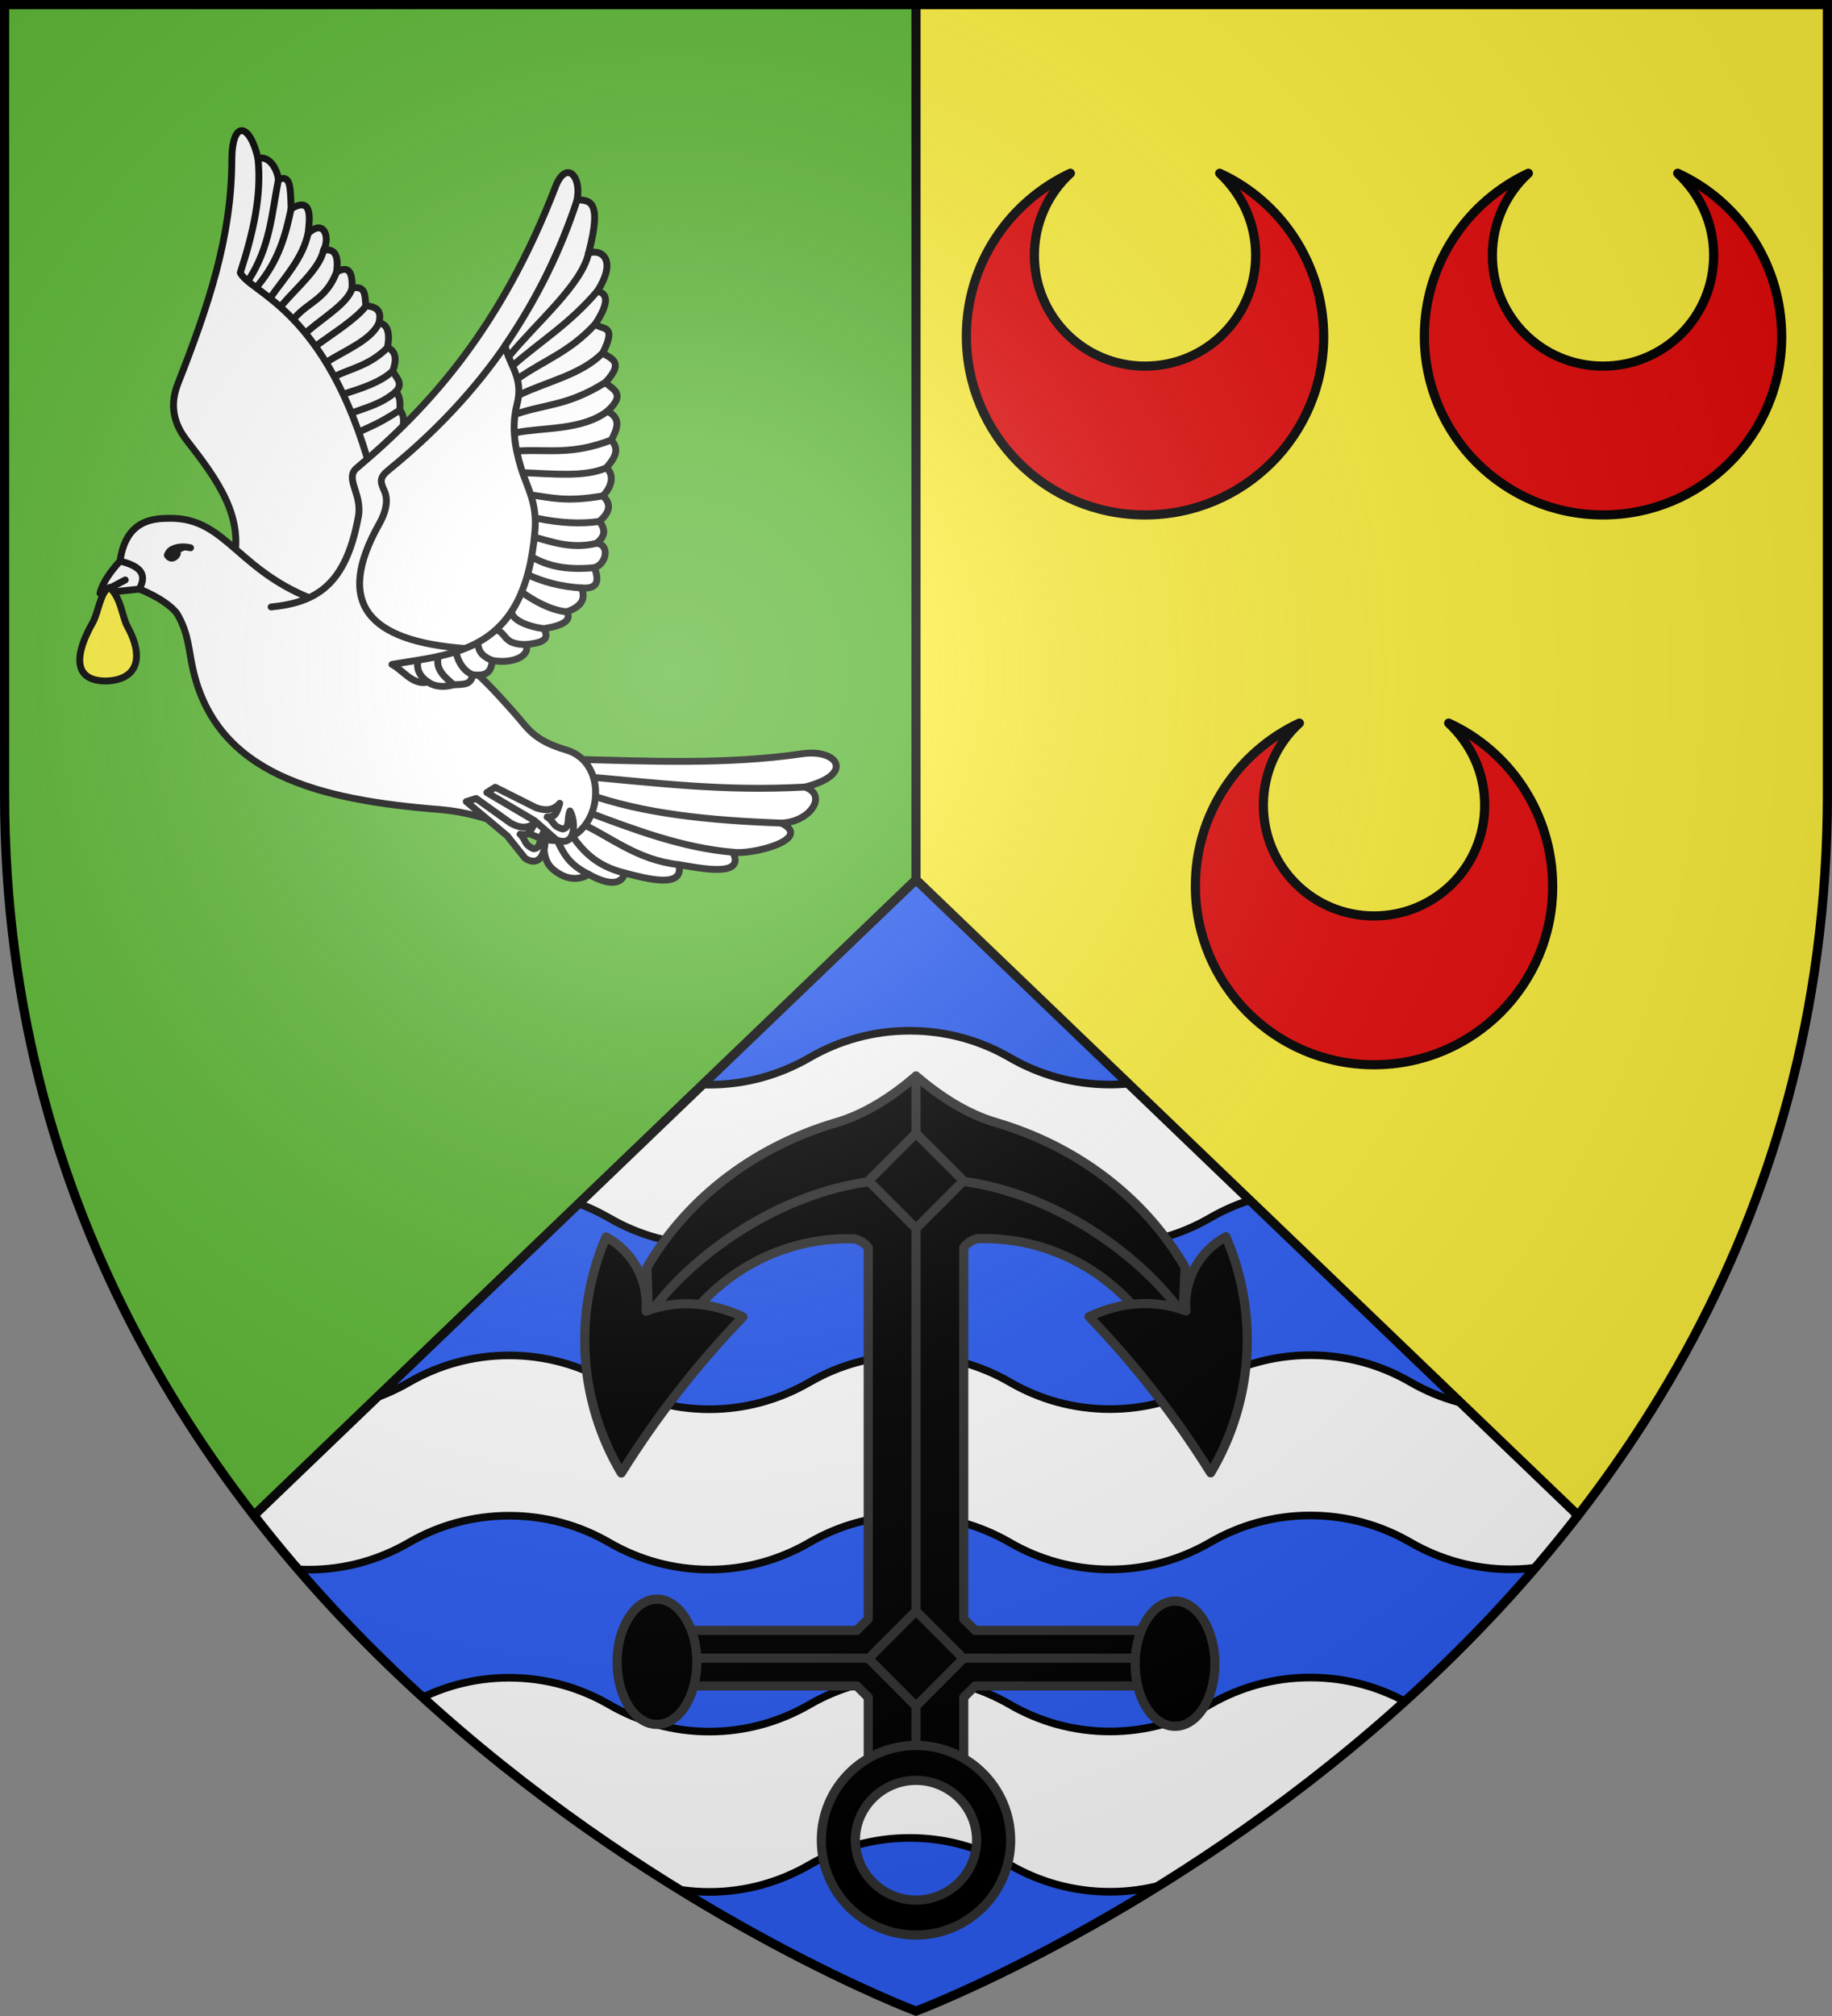
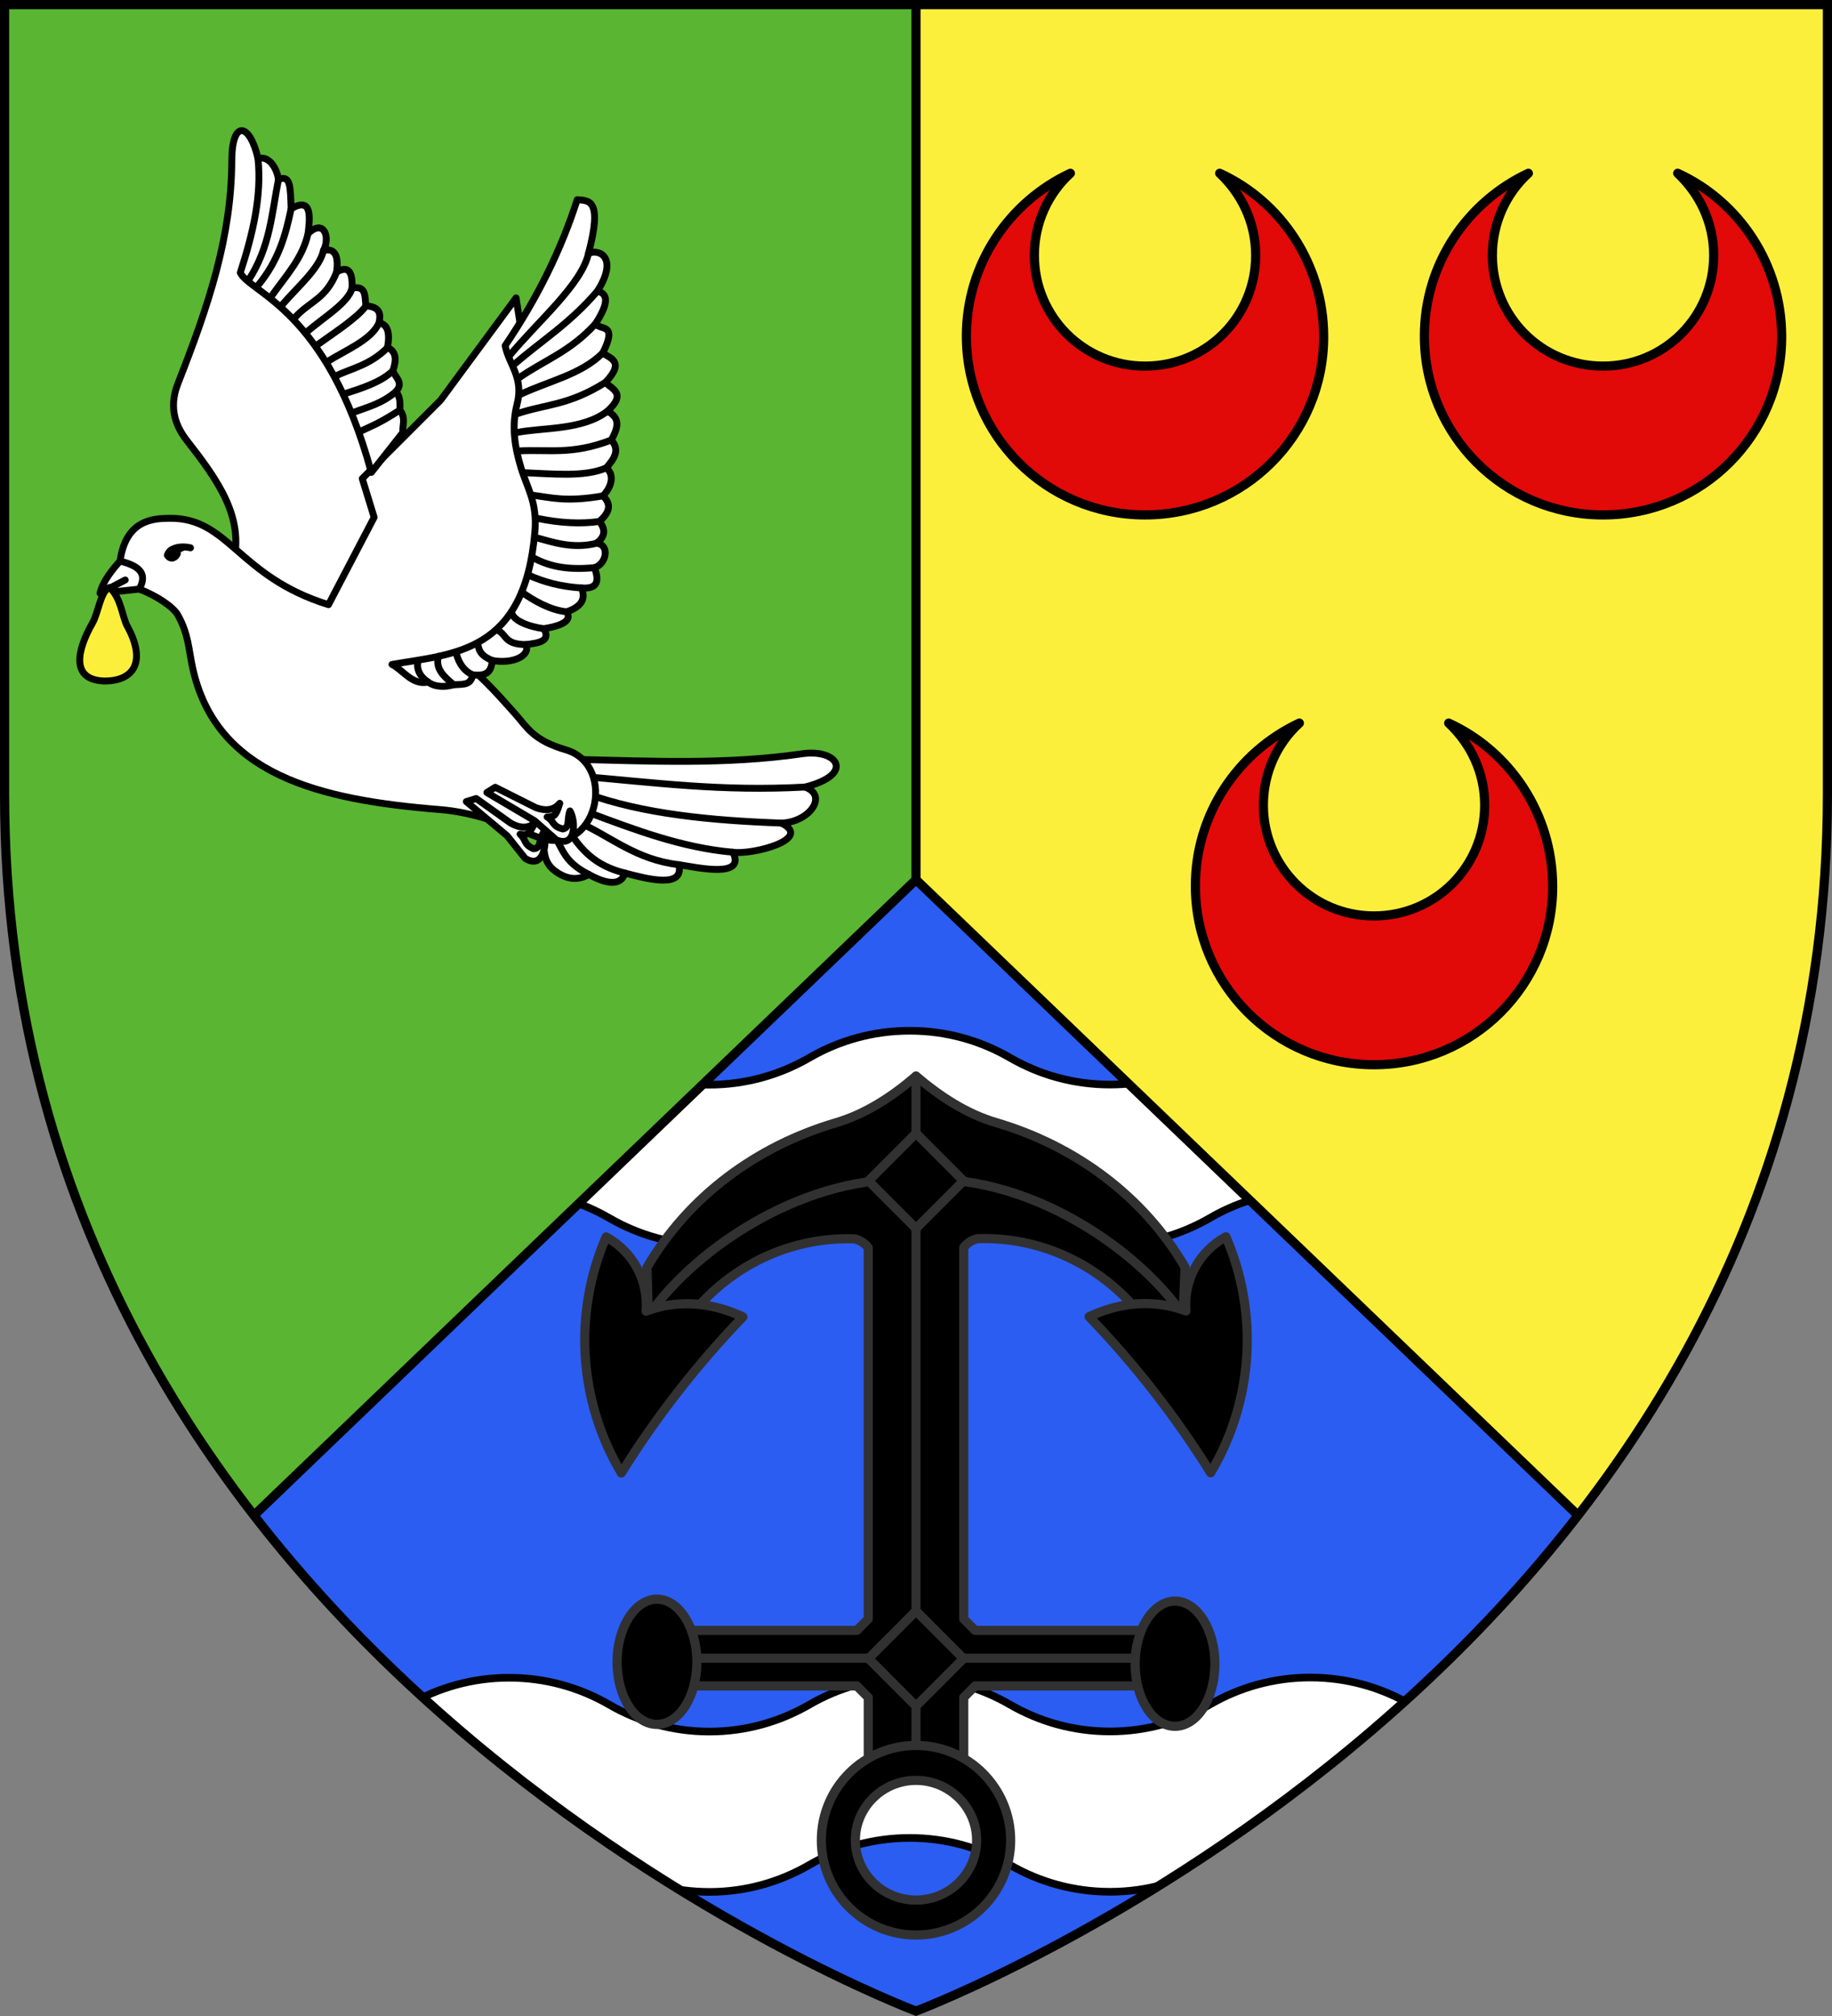
<svg xmlns="http://www.w3.org/2000/svg" xmlns:xlink="http://www.w3.org/1999/xlink" height="660" viewBox="-300 -300 600 660" width="600">
  <rect x="-300" y="-300" width="600" height="660" fill="#808080" stroke="none" />
  <radialGradient id="a" cx="-80" cy="-80" gradientUnits="userSpaceOnUse" r="405">
    <stop offset="0" stop-color="#fff" stop-opacity=".31" />
    <stop offset=".19" stop-color="#fff" stop-opacity=".25" />
    <stop offset=".6" stop-color="#6b6b6b" stop-opacity=".125" />
    <stop offset="1" stop-opacity=".125" />
  </radialGradient>
  <clipPath id="b">
    <path d="m0-12-216.875 208.156c88.378 114.071 216.875 162.344 216.875 162.344s128.497-48.272 216.875-162.344z" transform="translate(-509.541 251.053)" />
  </clipPath>
  <clipPath id="c">
    <path d="m0-12-216.875 208.156c88.378 114.071 216.875 162.344 216.875 162.344s128.497-48.272 216.875-162.344z" transform="translate(-509.541 251.053)" />
  </clipPath>
  <clipPath id="d">
    <path d="m0-12-216.875 208.156c88.378 114.071 216.875 162.344 216.875 162.344s128.497-48.272 216.875-162.344z" transform="translate(-509.541 251.053)" />
  </clipPath>
  <path d="m-298.5-298.5h597v258.5c0 286.31-298.5 398.5-298.5 398.5s-298.5-112.19-298.5-398.5z" fill="#fcef3c" />
  <path d="m-298.5-298.5h298.5v657s-298.5-112.19-298.5-398.5z" fill="#5ab532" />
  <path d="m0-12-216.875 208.156c88.378 114.071 216.875 162.344 216.875 162.344s128.497-48.272 216.875-162.344z" fill="#2b5df2" />
  <g fill="#fff" stroke="#000" stroke-width="2.5" transform="translate(509.541 -251.053)">
    <path clip-path="url(#b)" d="m-734.776 353.125c8.073 3.564 16.975 5.552 26.367 5.552 11.961 0 23.145-3.257 32.803-8.857 9.657-5.596 20.847-8.799 32.803-8.799 11.961-0 23.145 3.199 32.803 8.799 9.657 5.596 20.847 8.828 32.803 8.828 11.961 0 23.13-3.272 32.789-8.871 9.657-5.596 20.847-8.799 32.803-8.799 11.961 0 23.13 3.214 32.789 8.813 9.657 5.596 20.861 8.813 32.818 8.813 11.961 0 23.145-3.257 32.803-8.857 9.657-5.596 20.832-8.813 32.789-8.813 11.961-0 23.13 3.214 32.789 8.813 9.657 5.596 20.861 8.813 32.818 8.813 7.498 0 14.679-1.275 21.381-3.609.159-16.481-.91-33.72-3.798-51.285-5.593 1.571-11.501 2.406-17.598 2.406-11.957-0-23.147-3.203-32.803-8.799-9.659-5.6-20.828-8.813-32.789-8.813-11.957-0-23.147 3.203-32.803 8.799-9.659 5.6-20.843 8.857-32.803 8.857-11.957-0-23.132-3.217-32.789-8.813-9.659-5.6-20.843-8.799-32.803-8.799-11.957-0-23.147 3.203-32.803 8.799-9.659 5.6-20.843 8.857-32.803 8.857-11.957-0-23.132-3.217-32.789-8.813-9.659-5.6-20.857-8.813-32.818-8.813-11.957-0-23.132 3.217-32.789 8.813-9.659 5.6-20.843 8.857-32.803 8.857-10.959-0-21.259-2.705-30.339-7.465z" />
    <path clip-path="url(#c)" d="m-734.776 564.904c8.073 3.564 16.975 5.552 26.367 5.552 11.961 0 23.145-3.257 32.803-8.857 9.657-5.596 20.847-8.799 32.803-8.799 11.961-0 23.145 3.199 32.803 8.799 9.657 5.596 20.847 8.828 32.803 8.828 11.961 0 23.13-3.272 32.789-8.871 9.657-5.596 20.847-8.799 32.803-8.799 11.961 0 23.13 3.214 32.789 8.813 9.657 5.596 20.861 8.813 32.818 8.813 11.961 0 23.145-3.257 32.803-8.857 9.657-5.596 20.832-8.813 32.789-8.813 11.961-0 23.13 3.214 32.789 8.813 9.657 5.596 20.861 8.813 32.818 8.813 7.498 0 14.679-1.275 21.381-3.609.159-16.481-.91-33.72-3.798-51.285-5.593 1.571-11.501 2.406-17.598 2.406-11.957-0-23.147-3.203-32.803-8.799-9.659-5.6-20.828-8.813-32.789-8.813-11.957-0-23.147 3.203-32.803 8.799-9.659 5.6-20.843 8.857-32.803 8.857-11.957-0-23.132-3.217-32.789-8.813-9.659-5.6-20.843-8.799-32.803-8.799-11.957-0-23.147 3.203-32.803 8.799-9.659 5.6-20.843 8.857-32.803 8.857-11.957-0-23.132-3.217-32.789-8.813-9.659-5.6-20.857-8.813-32.818-8.813-11.957-0-23.132 3.217-32.789 8.813-9.659 5.6-20.843 8.857-32.803 8.857-10.959-0-21.259-2.705-30.339-7.465z" />
-     <path clip-path="url(#d)" d="m-734.776 459.375c8.073 3.564 16.975 5.552 26.367 5.552 11.961 0 23.145-3.257 32.803-8.857 9.657-5.596 20.847-8.799 32.803-8.799 11.961-0 23.145 3.199 32.803 8.799 9.657 5.596 20.847 8.828 32.803 8.828 11.961 0 23.13-3.272 32.789-8.871 9.657-5.596 20.847-8.799 32.803-8.799 11.961 0 23.13 3.214 32.789 8.813 9.657 5.596 20.861 8.813 32.818 8.813 11.961 0 23.145-3.257 32.803-8.857 9.657-5.596 20.832-8.813 32.789-8.813 11.961-0 23.13 3.214 32.789 8.813 9.657 5.596 20.861 8.813 32.818 8.813 7.498 0 14.679-1.275 21.381-3.609.159-16.481-.91-33.72-3.798-51.285-5.593 1.571-11.501 2.406-17.598 2.406-11.957-0-23.147-3.203-32.803-8.799-9.659-5.6-20.828-8.813-32.789-8.813-11.957-0-23.147 3.203-32.803 8.799-9.659 5.6-20.843 8.857-32.803 8.857-11.957-0-23.132-3.217-32.789-8.813-9.659-5.6-20.843-8.799-32.803-8.799-11.957-0-23.147 3.203-32.803 8.799-9.659 5.6-20.843 8.857-32.803 8.857-11.957-0-23.132-3.217-32.789-8.813-9.659-5.6-20.857-8.813-32.818-8.813-11.957-0-23.132 3.217-32.789 8.813-9.659 5.6-20.843 8.857-32.803 8.857-10.959-0-21.259-2.705-30.339-7.465z" />
  </g>
  <path d="m-216.875 196.156 216.875-208.156 216.875 208.156m-216.875-208.156v-286.5" fill="none" stroke="#000" stroke-linejoin="round" stroke-width="3" />
  <g id="e" stroke-width="1.684" transform="matrix(.594 0 0 .594 15.609 -244.174)">
    <path d="m100 189.815c-54.579 0-98.499-44.134-98.499-98.565 0-39.72 23.522-73.924 57.335-89.739-12.129 11.033-19.847 27.216-19.847 45.237 0 33.836 27.198 61.052 61.011 61.052 33.813 0 61.011-27.216 61.011-61.052 0-18.021-7.718-33.836-19.847-45.237 33.813 15.447 57.18 50.019 57.335 89.739.212 54.432-43.92 98.565-98.499 98.565z" fill="#e20909" stroke="#000" stroke-linecap="round" stroke-linejoin="round" stroke-width="5.053" />
  </g>
  <g stroke="#313131" stroke-width="2.71" transform="matrix(1.107 0 0 -1.107 0 404.268)">
    <g stroke-width="2.71">
      <path color-interpolation-filters="sRGB" d="m220.816 547.172v-0zm79.184 70.828v-.028c6.977-5.955 14.853-11.166 23.666-13.761 23.382-6.884 43.63-21.707 55.93-42.777l-.562-14.076c-33.717 25.925-56.211 36.929-79.034 36.254s-45.911-14.084-79.184-36.44l-.412 14.205c12.3 21.07 32.547 35.893 55.93 42.777 8.814 2.595 16.689 7.805 23.666 13.789" fill-rule="evenodd" stroke-linecap="round" stroke-linejoin="round" transform="translate(-300 -300)" />
      <path color-interpolation-filters="sRGB" d="m368.672 437.6h-51.164l-3.389-3.398v-22.141h-28.238v22.141l-3.387 3.398h-51.164l.002 16.422h51.162l3.379 3.393v109.781c-1.01 1.321-2.428 2.245-4.018 2.621-17.886.634-35.112-7.002-46.967-20.822-4.594-.911-9.246-1.477-13.92-1.691 14.499 20.635 47.276 41.957 79.031 39.965 31.798 2.26 64.479-19.198 79.033-39.91-4.677.214-9.332.78-13.93 1.691-11.853 13.817-29.074 21.455-46.957 20.824-1.594-.374-3.015-1.301-4.027-2.623v-109.84l3.389-3.393h51.164z" fill-rule="evenodd" stroke-linecap="round" stroke-linejoin="round" transform="translate(-300 -300)" />
      <path d="m-68.669 145.811 137.341 0m-68.672 172.189v-203.25" />
      <path color-interpolation-filters="sRGB" d="m0 131.633 14.044 14.063-14.044 14.063-14.044-14.063z" fill-rule="evenodd" stroke-linecap="round" stroke-linejoin="round" />
      <path color-interpolation-filters="sRGB" d="m-28 91.97c0 15.482 12.539 28.03 28 28.03s28-12.548 28-28.03c0-15.482-12.539-28.03-28-28.03s-28 12.548-28 28.03zm10.064 0c0-9.82 8.129-17.706 17.936-17.706s17.936 7.886 17.936 17.706c0 9.82-8.129 17.706-17.936 17.706s-17.936-7.886-17.936-17.706z" fill-rule="evenodd" stroke-linecap="round" stroke-linejoin="round" />
      <path color-interpolation-filters="sRGB" d="m64.829 143.8c.134-10.224 5.377-18.134 11.802-18.134 6.425 0 11.667 7.91 11.802 18.134s-5.187 18.896-11.802 18.896c-6.614 0-11.936-8.672-11.802-18.896zm-153.266.563c.134-10.224 5.377-18.134 11.802-18.134s11.667 7.91 11.802 18.134-5.187 18.896-11.802 18.896-11.936-8.672-11.802-18.896z" fill-rule="evenodd" stroke-linecap="round" stroke-linejoin="round" />
    </g>
    <path color-interpolation-filters="sRGB" d="m192.724 192.724h19.874v19.874h-19.874z" fill-rule="evenodd" stroke-linecap="round" stroke-linejoin="round" stroke-width="2.71" transform="matrix(.707 .708 -.707 .708 0 0)" />
    <path color-interpolation-filters="sRGB" d="m87.183 200.637c-10.349 16.602-22.407 32.074-35.974 46.161 9.19 4.319 19.168 5.29 28.661 1.687-.778 9.02 3.861 17.643 11.811 21.955 9.799-22.635 8.126-48.61-4.497-69.796-0-.002-.001-.004-.002-.006zm-174.367-.056c-0.0.002-.001.004-.002.006-12.623 21.186-14.296 47.16-4.497 69.795 7.95-4.311 12.589-12.935 11.811-21.955 9.493 3.603 19.471 2.632 28.661-1.687-13.568-14.087-25.625-29.557-35.974-46.159z" fill-rule="evenodd" stroke-linecap="round" stroke-linejoin="round" stroke-width="2.71" />
  </g>
  <use height="100%" transform="translate(150)" width="100%" xlink:href="#e" />
  <use height="100%" transform="translate(75 180)" width="100%" xlink:href="#e" />
  <g stroke="#000">
    <path d="m-122.617-26.451c1.239 3.783-.024 8.108 4.085 11.348 4.415 3.481 8.368 3.161 11.348 1.362 8.686 4.822 11.25 1.933 11.802-.454 6.916 1.809 19.619 5.321 17.703-2.724 6.426 1.01 22.047 4.486 17.703-4.085 6.135.959 26.586-4.222 15.887-9.532 9.229-.293 15.43-9.075 7.717-11.802 16.485-4.132 10.797-12.598-.908-10.894-24.93 3.629-49.931 2.403-74.896 1.816z" fill="#fff" stroke-linecap="round" stroke-linejoin="round" stroke-width="2.25" />
    <path d="m-107.184-13.741c-9.003-4.523-8.408-9.223-12.191-13.814m23.993 13.36c-9.872-2.407-14.226-7.724-18.155-13.532m35.858 10.809c-13.954-1.602-22.06-9.051-32.767-13.899m50.47 9.814c-16.565-1.414-32.222-7.373-47.895-13.248m63.782 3.716c-23.16-.847-45.337-2.971-63.953-9.725m71.67-2.076c-27.354 1.494-49.147-1.46-72.185-3.418" fill="none" stroke-linecap="round" stroke-linejoin="round" stroke-width="2.25" />
    <g fill="#fff" stroke-linecap="round" stroke-linejoin="round" stroke-width="2.182" transform="matrix(1.031 0 0 1.031 -64.817 -602.436)">
      <path d="m-153.984 472.009c3.492-14.421-4.933-26.186-14.692-38.688-3.228-4.136-6.124-10.004-2.938-18.12 9.81-24.992 17.047-46.558 17.14-71.034.049-12.843 5.719-11.891 8.325-.465l58.766 127.816-43.095 26.445z" />
      <path d="m-183.869 480.399-12.484 1.338 8.026-4.236-8.026 4.236c.926-3.913 4.093-7.71 6.383-10.256l8.554-1.783 2.898 4.236z" />
      <path d="m-189.97 471.481c1.876-13.387 10.939-13.5 15.764-13.557 18.864-.224 21.564 18.478 50.444 27.429l14.503-27.744-3.783-12.296 24.907-24.907 23.961-32.474 12.296 79.135-12.296 27.744-16.71 9.143c4.812 3.142 10.008 8.855 16.286 15.904 4.037 4.533 5.792 8.519 16.274 11.593 16.583 4.862 9.879 34.934-9.14 27.644-11.215-4.299-20.292-7.838-30.988-8.694-38.268-3.063-71.072-11.014-78.473-45.033-1.313-6.036-1.249-10.549-4.682-16.72-1.377-2.475-6.412-5.992-12.261-8.249 3.032-5.506-.907-7.526-6.102-8.918z" />
-       <path d="m-146.149 343.703c1.182 11.77-1.493 23.406-5.632 36.239 3.18 6.461 27.544 11.636 41.626 63.418l10.039-12.733c-.243-2.35 1.065-4.39-.979-7.101.059-1.959.282-3.918-1.224-5.877 2.6-2.854-.325-4.48-.979-6.611 1.134-3.301 1.187-6.062-1.714-7.346.812-4.512.141-7.376-2.693-7.835.573-2.7.468-5.088-4.163-5.387-.395-2.854.221-6.627-4.407-5.632.262-6.451-1.937-6.748-4.897-5.142.631-4.854-.341-7.669-4.163-6.856 2.163-4.165.189-10.118-4.897-5.387.512-4.664 1.508-11.892-5.387-7.835-.275-6.894-.114-10.854-4.018-9.279-.665-4.231-3.421-7.658-6.511-6.637z" />
+       <path d="m-146.149 343.703c1.182 11.77-1.493 23.406-5.632 36.239 3.18 6.461 27.544 11.636 41.626 63.418l10.039-12.733c-.243-2.35 1.065-4.39-.979-7.101.059-1.959.282-3.918-1.224-5.877 2.6-2.854-.325-4.48-.979-6.611 1.134-3.301 1.187-6.062-1.714-7.346.812-4.512.141-7.376-2.693-7.835.573-2.7.468-5.088-4.163-5.387-.395-2.854.221-6.627-4.407-5.632.262-6.451-1.937-6.748-4.897-5.142.631-4.854-.341-7.669-4.163-6.856 2.163-4.165.189-10.118-4.897-5.387.512-4.664 1.508-11.892-5.387-7.835-.275-6.894-.114-10.854-4.018-9.279-.665-4.231-3.421-7.658-6.511-6.637" />
    </g>
    <path d="m-169.058-165.731c-7.15 4.602-9.438 5.256-13.308 7.124m12.045-13.183c-4.655 3.982-9.311 5.055-13.966 6.813m12.957-13.63c-3.869 3.718-10.075 5.683-16.25 7.671m14.482-15.246c-5.782 5.788-11.749 6.742-16.991 9.287m14.214-17.366c-2.573 5.626-10.839 8.813-17.193 12.819m12.901-18.373c-2.977 4.077-10.748 8.965-16.351 13.042m11.806-18.849c-1.203 4.715-9.147 9.43-14.629 14.145m9.579-19.447c-3.438 8.824-8.985 9.687-13.5 14.742m9.207-21.812c-1.36 6.016-8.656 12.032-13.755 18.048m8.705-23.603c-1.789 8.065-7.285 13.905-11.841 20.31m6.287-28.389c-1.789 8.418-3.972 16.835-10.991 25.253m6.848-34.821c-2.212 10.98-2.648 21.959-9.827 32.939" fill="none" stroke-linecap="round" stroke-linejoin="round" stroke-width="2.25" />
    <path d="m-237.605-120.664c-1.923-.428-4.029-.451-5.835.428-1.115.444-1.657 1.603-1.761 2.006 1.197 1.824 2.86.695 3.304-.541" stroke-linecap="round" stroke-linejoin="round" stroke-width="2.25" />
-     <path d="m-211.195-101.287c14.768-1.483 24.497-7.098 28.569-29.627 1.35-7.467-4.64-12.43-.529-15.872 23.691-19.837 47.294-45.91 65.074-92.055 3.764-9.769 9.729-2.507 6.349 6.878-9.411 26.126-25.118 56.691-60.841 85.707-2.982 2.423-3.104 3.647-1.587 6.878 1.137 2.421 1.104 6.003-1.671 10.936-14.645 26.035-3.603 38.396 28.171 40.751" fill="#fff" stroke-linecap="round" stroke-linejoin="round" stroke-width="2.25" />
    <path d="m-134.565-186.829c10.772-15.884 18.438-31.702 23.601-47.788 3.699.31 8.461-.397 3.707 17.555 3.752-1.606 9.77 1.593 2.926 12.353 3.043.818 4.223 3.212-.65 10.728 1.6 2.24 7.412-.435 2.41 9.506 1.93 1.702 7.671 2.548.841 9.674 2.321 2.301 7.015 3.653.65 9.428 4.718 2.363 3.198 5.861 1.3 9.428 3.022 3.43.746 6.272-1.625 9.102 2.964 2.601 1.413 6.581-1.11 9.181 3.257 3.156 1.654 5.825-1.166 8.373 2.436 3.074 1.475 5.299-.975 7.152 4.365.285 3.452 6.721-.65 7.976 2.199 5.825-.362 6.891-4.226 6.653 1.217 3.118.616 5.904-4.876 7.802 1.806 2.834-1.325 4.529-7.477 5.526 2.419 4.117-1.683 4.678-5.852 5.201 1.548 3.768-4.438 6.418-11.053 5.201-.332 4.398-2.456 5.052-6.339 4.714-.787 3.222-2.451 3.069-6.295 3.236-2.76.831-6.13.806-8.391-.897-5.066 1.265-8.345-4.076-11.809-5.752 20.632-3.568 43.487-3.807 46.812-43.562.8-9.568-2.502-14.095-4.551-20.806-2.25-7.369-3.031-14.08-1.3-20.806 2.258-8.776-2.6-12.788-3.901-19.18z" fill="#fff" stroke-linecap="round" stroke-linejoin="round" stroke-width="2.25" />
    <path d="m-145.13-79.062c-3.704-1.491-5.19-5.516-5.482-7.434m11.821 2.72c-4.173-1.739-4.403-3.598-4.779-5.759m15.832.557c-6.97-.07-6.232-2.942-8.975-4.549m14.827-.652c-4.941-.64-10.331-2.687-10.53-5.483m18.007-.044c-5.432-.527-11.011-3.78-14.718-6.464m19.594-1.338c-6.968-.431-12.489-2.019-17.295-4.179m21.522-2.473c-9.798.965-15.503-.799-20.142-3.273m20.793-4.703c-7.813 1.966-14.437-.415-19.891-1.885m20.866-5.267c-5.902.852-12.647.581-20.389-1.018m21.554-7.355c-12.088 2.107-16.877.564-23.163-.23m24.273-8.951c-7.043 3.138-17.68 1.946-27.049 1.595m28.675-10.697c-12.947 5.001-20.645 3.005-30.266 3.571m28.966-12.999c-8.242 6.346-21.387 5.267-29.885 7.022m29.235-16.45c-12.227 7.677-19.562 7.047-29.017 10.289m28.177-19.962c-7.119 7.173-17.95 9.258-27.245 13.711m24.835-23.217c-8.355 9.18-16.71 11.862-25.065 17.7m25.715-28.428c-9.108 10.675-18.216 16.128-27.324 24.06m24.398-36.414c-2.241 10.23-16.673 22.335-26.007 33.655m-26.55 106.683c-3.227-2.104-3.834-4.921-3.238-7.026m11.628 7.922c-3.005-2.583-6.099-5.066-5.001-9.29" fill="none" stroke-linecap="round" stroke-linejoin="round" stroke-width="2.25" />
    <path d="m-128.008-18.992c6.204 3.889 7.325-5.389 6.036-8.565-1.585 2.681-.791 5.348-3.327 5.414-3.363-1.517-2.261-2.906-4.373-4.761 2.15.234 2.801.482 4.846-3.695-3.024 2.592-6.473.92-8.025.001l-11.197-7.986-3.235 1.009 13.362 11.178zm10.216-6.043c6.786 2.753 6.278-6.579 4.457-9.483-1.096 2.916.149 5.405-2.336 5.91-3.575-.91-2.731-2.469-5.133-3.929 2.159-.143 2.842-.012 4.131-4.481-2.528 3.078-6.215 2.03-7.903 1.394l-13.24-6.64-2.738 1.725 15.653 9.238z" fill="#fff" fill-rule="evenodd" stroke-linecap="round" stroke-linejoin="round" stroke-width="2.25" />
    <path d="m-264.153-107.687c-2.957 1.25-3.625 8.274-5.513 11.577-5.258 9.195-7.202 18.744 3.891 19.062 9.643 0 13.804-6.337 7.467-17.934-1.729-3.165-1.989-9.307-5.845-12.704z" fill="#fcef3c" stroke-linecap="round" stroke-linejoin="round" stroke-width="2.25" />
  </g>
-   <path d="m-298.5-298.5h597v258.543c0 286.248-298.5 398.457-298.5 398.457s-298.5-112.209-298.5-398.457z" fill="url(#a)" />
  <path d="m-298.5-298.5h597v258.503c0 286.203-298.5 398.395-298.5 398.395s-298.5-112.191-298.5-398.395z" fill="none" stroke="#000" stroke-width="3" />
</svg>